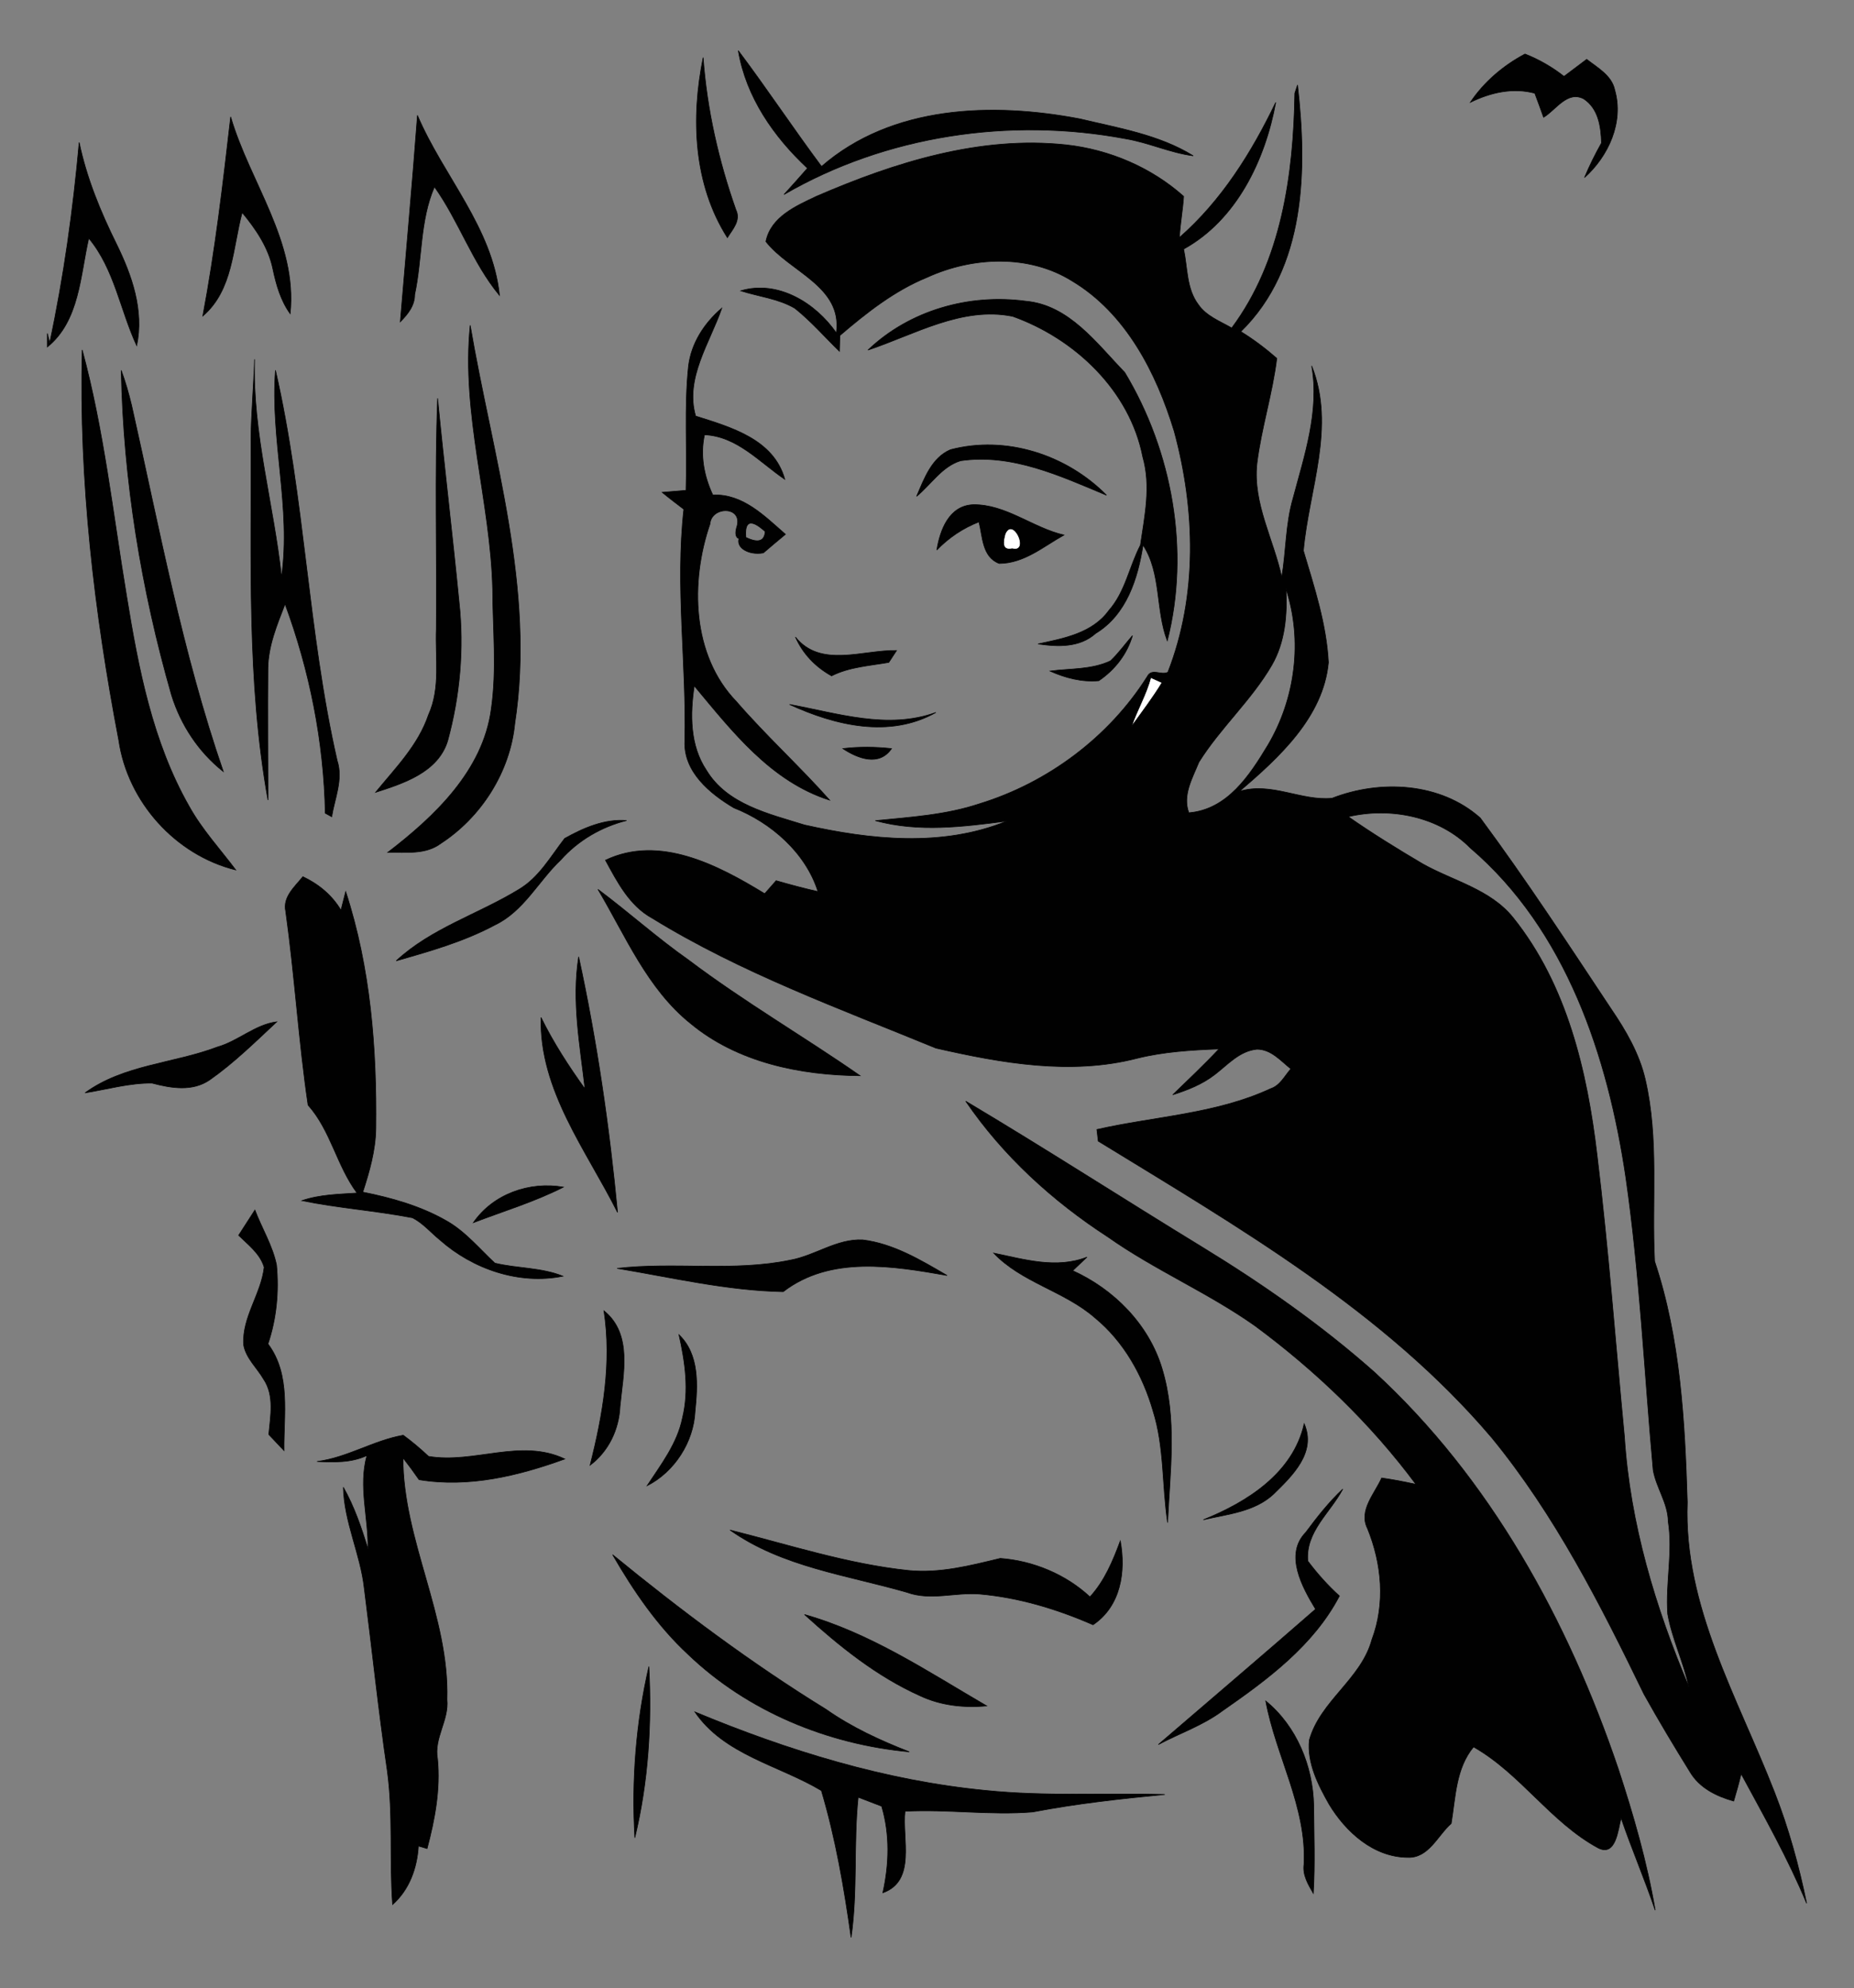
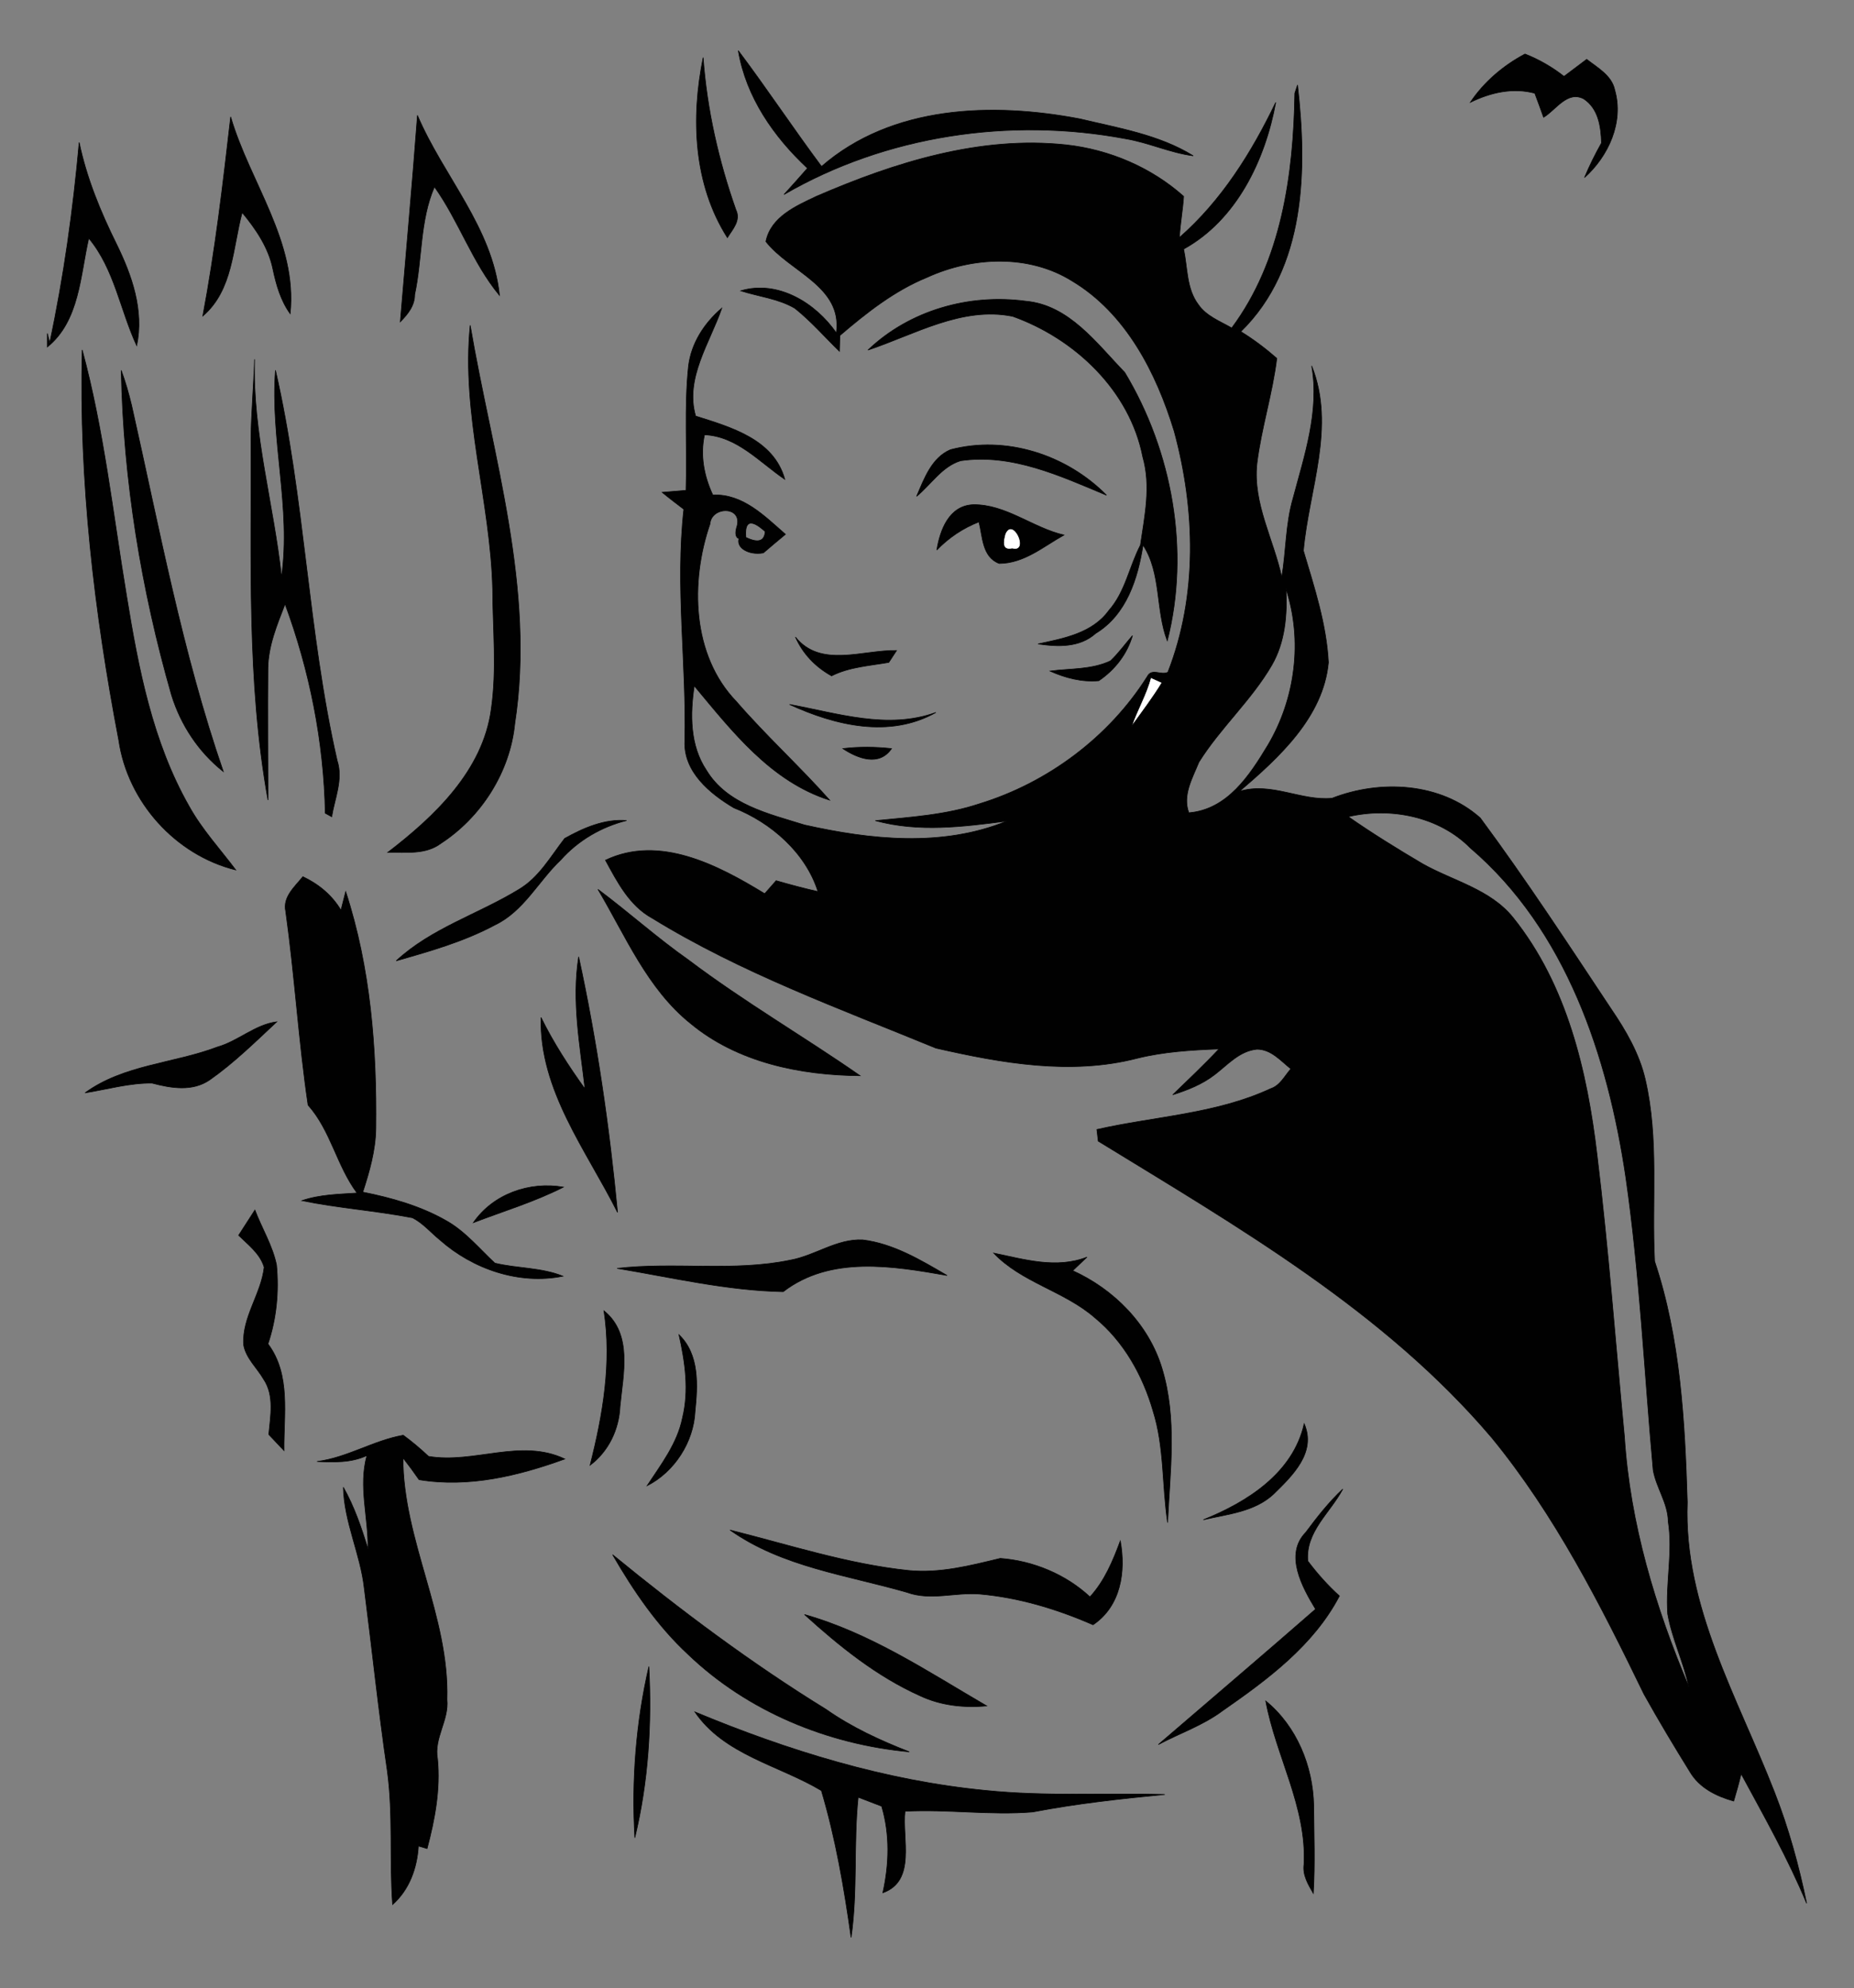
<svg xmlns="http://www.w3.org/2000/svg" version="1.1" id="Layer_1" x="0px" y="0px" viewBox="-7.211 -6.741 282.211 302.64" enable-background="new -7.211 -6.741 282.211 302.64" xml:space="preserve">
  <rect x="-7.211" y="-6.741" width="282.211" height="302.64" fill="#808080" stroke="none" />
  <g id="_x23_ffffffff">
    <path fill="#FFFFFF" stroke="#FFFFFF" stroke-width="0.094" d="M145.79,74.54c1.22-2.8,3.85,2.96,1.08,2.25   C145.19,77.14,145.49,75.63,145.79,74.54z" />
    <path fill="#FFFFFF" stroke="#FFFFFF" stroke-width="0.094" d="M167.95,96.4c0.43,0.2,1.29,0.59,1.72,0.78   c-1.41,2.32-3.07,4.49-4.65,6.69C165.87,101.33,167.28,99.01,167.95,96.4z" />
  </g>
  <g id="_x23_010101ff">
    <path fill="#010101" stroke="#010101" stroke-width="0.094" d="M105.17,0.97c4.35,5.79,8.35,11.83,12.67,17.63   c10.73-9.33,26.03-9.79,39.35-7.24c5.84,1.4,12.05,2.41,17.23,5.62c-3.54-0.46-6.8-2.02-10.31-2.6   c-17.59-3.31-36.45-0.52-51.98,8.49c1.2-1.32,2.39-2.65,3.57-4C110.56,14.06,106.36,8.04,105.17,0.97z" />
    <path fill="#010101" stroke="#010101" stroke-width="0.094" d="M99.82,2.02c0.58,7.92,2.35,15.69,4.98,23.17   c0.8,1.62-0.5,2.97-1.29,4.25C98.34,21.3,97.95,11.24,99.82,2.02z" />
    <path fill="#010101" stroke="#010101" stroke-width="0.094" d="M216.6,8.84c2.1-3.13,5.01-5.59,8.32-7.36   c2.14,0.84,4.13,1.99,5.94,3.41c1.15-0.86,2.3-1.73,3.45-2.6c1.66,1.3,3.82,2.45,4.28,4.7c1.39,4.86-0.97,10.05-4.61,13.3   c0.75-1.8,1.62-3.55,2.58-5.26c-0.07-2.49-0.45-5.26-2.73-6.74c-2.5-1.25-4.19,1.69-6.08,2.83c-0.43-1.23-0.88-2.45-1.34-3.67   C223.05,6.56,219.67,7.34,216.6,8.84z" />
    <path fill="#010101" stroke="#010101" stroke-width="0.094" d="M189.88,7.45c0.13-0.42,0.28-0.83,0.42-1.25   c1.47,12.87,1.29,27.83-8.64,37.54c1.94,1.19,3.76,2.57,5.48,4.07c-0.66,5.43-2.37,10.66-3.03,16.08   c-0.62,6.04,2.55,11.5,3.78,17.25c0.68-3.98,0.58-8.07,1.71-11.97c1.75-6.59,4.06-13.3,2.85-20.21c3.7,9.27-0.43,18.81-1.26,28.14   c1.65,5.55,3.51,11.18,3.81,17.01c-0.79,8.34-7.54,14.48-13.54,19.62c4.82-1.48,9.37,1.5,14.09,1.05c7.34-2.87,16.51-2.4,22.56,3   c6.99,9.44,13.42,19.28,19.91,29.06c2.24,3.29,4.29,6.8,5.2,10.72c2.12,9.09,0.96,18.48,1.43,27.71   c3.93,11.77,4.6,24.35,4.98,36.69c-0.61,15.81,7.71,29.85,13.26,44.12c2.15,5.48,3.71,11.17,4.9,16.93   c-2.83-6.82-6.47-13.24-9.97-19.72c-0.33,1.4-0.72,2.78-1.13,4.16c-2.63-0.74-5.21-2-6.65-4.44c-2.42-3.9-4.78-7.84-7.01-11.84   c-6.6-13.61-13.53-27.28-23.17-39.04c-16.36-19.28-38.62-32.09-59.9-45.15c-0.05-0.44-0.16-1.33-0.21-1.77   c8.82-2,18.14-2.35,26.46-6.22c1.45-0.48,2.12-1.94,3.07-3.01c-1.55-1.24-3.01-2.99-5.16-2.99c-2.68,0.26-4.46,2.37-6.46,3.89   c-1.88,1.45-4.11,2.33-6.35,3.04c2.37-2.3,4.77-4.56,7.03-6.97c-4.18,0.16-8.38,0.41-12.46,1.42c-10.11,2.61-20.66,0.73-30.63-1.55   c-14.63-6.02-29.65-11.45-43.18-19.78c-3.46-1.89-5.31-5.5-7.12-8.83c8.25-3.93,17.18,0.79,24.24,5.1   c0.57-0.66,1.15-1.32,1.74-1.98c2.1,0.61,4.23,1.17,6.37,1.66c-1.87-5.91-7.12-10.51-12.81-12.75c-3.64-2.16-7.67-5.49-7.46-10.16   c0.28-11.77-1.47-23.54-0.15-35.29c-1.11-0.85-2.22-1.69-3.3-2.58c0.91-0.08,2.72-0.23,3.63-0.3c0.21-6.28-0.28-12.58,0.37-18.83   c0.4-3.54,2.41-6.63,5.08-8.91c-1.8,5.24-5.67,10.72-3.98,16.43c5.32,1.69,11.87,3.5,13.57,9.63c-3.84-2.61-7.27-6.56-12.22-6.78   c-0.68,3.14-0.08,6.29,1.26,9.16c4.6-0.19,7.87,3.22,11.06,5.99c-1.12,0.93-2.25,1.87-3.36,2.83   c-2.273,0.433-4.684-0.92-3.428-2.763c2.179,1.248,3.556,1.338,3.708-0.487c-0.98-0.87-3.23-2.74-2.95,0.84   c-1.541,0.794-1.707-0.433-1.42-1.4c1.18-3.38-3.84-3.38-4.04-0.59c-3.03,8.82-2.79,19.98,4.02,27.03   c4.51,5.21,9.62,9.86,14.2,15.01c-8.95-2.84-14.85-10.49-20.61-17.4c-0.65,4.33-0.68,9.07,1.85,12.85   c3.15,5.23,9.53,6.64,14.94,8.33c10.1,2.26,20.95,3.42,30.8-0.59c-6.65,0.86-13.44,1.74-20.03-0.07   c5.34-0.53,10.76-0.86,15.89-2.58c10.38-3.19,19.69-10.15,25.5-19.35c0.68-1.35,2.11-0.13,3.14-0.66   c4.56-11.65,4.21-24.76,0.96-36.7c-2.71-8.88-7.34-17.97-15.56-22.88c-6.59-4.1-15.14-3.69-22.02-0.55   c-4.99,2.03-9.25,5.4-13.31,8.87c-0.02,0.8-0.04,1.6-0.06,2.4c-2.25-2.18-4.32-4.58-6.79-6.55c-2.52-1.48-5.49-1.77-8.24-2.66   c5.68-1.69,11.4,1.86,14.56,6.42c0.99-7.12-7.12-9.29-10.73-13.92c0.76-3.77,4.61-5.42,7.73-6.9c11.91-5.15,24.88-9.24,38-7.82   c6.56,0.73,12.93,3.44,17.86,7.84c-0.13,2.1-0.53,4.17-0.64,6.27c6.41-5.61,11-12.95,14.66-20.57   c-1.61,8.75-5.95,17.88-14.02,22.33c0.61,2.84,0.41,6.03,2.24,8.45c1.21,1.76,3.3,2.53,5.08,3.56   C187.87,33,189.69,19.82,189.88,7.45 M188.54,82.89c0.2,3.99-0.13,8.13-2.18,11.66c-3.1,5.33-7.82,9.52-11.08,14.74   c-0.98,2.42-2.53,5.04-1.53,7.7c5.87-0.48,9.27-5.71,12.03-10.29C189.99,99.6,191.11,90.76,188.54,82.89 M167.95,96.4   c-0.67,2.61-2.08,4.93-2.93,7.47c1.58-2.2,3.24-4.37,4.65-6.69C169.24,96.99,168.38,96.6,167.95,96.4 M198.02,117.59   c3.66,2.55,7.45,4.89,11.29,7.16c4.64,2.62,10.34,3.88,13.81,8.22c8.19,10.21,11.27,23.4,12.77,36.13   c1.74,14.27,2.8,28.6,4.17,42.9c0.84,13.16,4.69,25.97,9.81,38.07c-0.81-3.79-2.56-7.31-3.23-11.11c-0.34-4.7,0.82-9.39,0.08-14.08   c-0.04-2.8-1.82-5.13-2.29-7.81c-1.35-14.85-2.03-29.78-4.16-44.54c-2.72-18.46-9.08-37.71-23.68-50.19   C211.85,117.55,204.46,116.09,198.02,117.59z" />
    <path fill="#010101" stroke="#010101" stroke-width="0.094" d="M23.66,41.37c1.89-10.04,3.08-20.18,4.24-30.32   c2.92,10,10.18,19.01,9.06,29.97c-1.46-2.03-2.13-4.43-2.64-6.84c-0.67-3.25-2.59-6.06-4.67-8.57   C28.19,31.01,28.27,37.42,23.66,41.37z" />
    <path fill="#010101" stroke="#010101" stroke-width="0.094" d="M56.33,10.82c3.93,9.25,11.43,17.07,12.49,27.41   c-4.13-4.99-6.16-11.28-9.9-16.53c-2.24,5.15-1.84,10.98-3.01,16.41c0,1.71-1.07,3-2.19,4.14C54.59,31.78,55.55,21.3,56.33,10.82z" />
    <path fill="#010101" stroke="#010101" stroke-width="0.094" d="M4.84,14.94c1.13,5.42,3.24,10.54,5.69,15.49   c2.34,4.77,4.19,10.07,3.07,15.45c-2.52-5.42-3.38-11.64-7.3-16.36C4.99,35.21,4.9,42.1,0,46.08v-2.06l0.35,1.45   C2.5,35.4,3.92,25.18,4.84,14.94z" />
    <path fill="#010101" stroke="#010101" stroke-width="0.094" d="M124.91,46.55c6.35-6.06,15.4-8.61,24.04-7.44   c6.6,0.6,10.77,6.44,15.04,10.84c7.25,12.04,9.96,27.16,6.48,40.86c-1.8-4.71-0.88-10.26-3.69-14.58   c-0.79,5.11-2.52,10.61-7.21,13.45c-2.43,2.18-5.76,2.06-8.77,1.61c3.9-0.84,8.27-1.63,10.77-5.09c2.51-2.83,3.11-6.68,4.81-9.95   c0.65-4.45,1.64-8.98,0.36-13.43c-1.97-10.11-10.34-18.02-19.79-21.4C139.22,39.85,132.01,44.19,124.91,46.55z" />
    <path fill="#010101" stroke="#010101" stroke-width="0.094" d="M64.36,42.78c3.41,20.01,9.94,40.13,6.79,60.63   c-0.72,7.35-5.09,14.23-11.25,18.24c-2.34,1.77-5.36,1.31-8.09,1.38c7.12-5.46,14.49-12.44,15.75-21.78   c0.88-6.06,0.24-12.2,0.22-18.29C67.45,69.51,62.98,56.27,64.36,42.78z" />
    <path fill="#010101" stroke="#010101" stroke-width="0.094" d="M10.87,105.97C7.13,86.41,4.8,66.45,5.3,46.53   C8.62,58.8,9.98,71.48,12.06,84c1.79,11,3.94,22.23,9.53,32.03c1.95,3.51,4.68,6.47,7.09,9.67   C19.48,123.42,12.23,115.32,10.87,105.97z" />
    <path fill="#010101" stroke="#010101" stroke-width="0.094" d="M31.54,47.96c-0.34,11.23,2.92,22.07,4.1,33.14   c1.5-10.49-1.73-20.95-0.92-31.47c4.49,19.56,4.91,39.83,9.39,59.41c0.94,2.87-0.37,5.73-0.83,8.56c-0.25-0.13-0.73-0.4-0.98-0.54   c-0.21-10.86-2.36-21.66-6.12-31.85c-1.22,3.16-2.57,6.37-2.61,9.82c-0.06,6.67,0,13.35,0.01,20.03   c-3.28-18.19-2.48-36.73-2.59-55.11C31.04,55.95,31.41,51.96,31.54,47.96z" />
    <path fill="#010101" stroke="#010101" stroke-width="0.094" d="M11.24,49.64c0.64,1.73,1.15,3.52,1.58,5.32   c4.21,18.68,7.7,37.61,13.96,55.76c-3.75-2.97-6.47-7.08-7.88-11.64C14.29,83.01,11.57,66.37,11.24,49.64z" />
-     <path fill="#010101" stroke="#010101" stroke-width="0.094" d="M59.4,53.9c1.01,10.35,2.26,20.68,3.27,31.03   c0.78,7.06,0.13,14.27-1.74,21.12c-1.47,4.77-6.69,6.46-10.97,7.83c3.01-3.69,6.49-7.17,8.05-11.79c1.88-4.12,1.01-8.72,1.19-13.09   C59.31,77.3,58.95,65.6,59.4,53.9z" />
    <path fill="#010101" stroke="#010101" stroke-width="0.094" d="M137.46,61.72c8.45-2.23,17.69,0.77,23.76,6.93   c-7.02-2.93-14.4-6.39-22.21-5.25c-2.84,0.87-4.5,3.61-6.7,5.42C133.46,66.15,134.59,62.95,137.46,61.72z" />
    <path fill="#010101" stroke="#010101" stroke-width="0.094" d="M135.39,76.99c0.49-3.06,1.87-6.75,5.52-6.9   c4.96-0.09,9.08,3.52,13.83,4.62c-3.13,1.75-6.08,4.32-9.86,4.33c-2.61-1-2.5-4.08-3.08-6.33   C139.37,73.66,137.2,75.11,135.39,76.99 M145.79,74.54c-0.3,1.09-0.6,2.6,1.08,2.25C149.64,77.5,147.01,71.74,145.79,74.54z" />
    <path fill="#010101" stroke="#010101" stroke-width="0.094" d="M113.87,90.24c3.82,4.79,10.29,1.93,15.39,2.05   c-0.3,0.46-0.88,1.36-1.18,1.81c-2.94,0.52-5.99,0.68-8.71,2.05C116.92,94.79,115.01,92.81,113.87,90.24z" />
    <path fill="#010101" stroke="#010101" stroke-width="0.094" d="M161.82,93.87c1.24-1.17,2.23-2.57,3.35-3.85   c-0.83,2.85-2.69,5.21-5.12,6.87c-2.59,0.24-5.09-0.43-7.43-1.47C155.69,95.01,158.94,95.23,161.82,93.87z" />
    <path fill="#010101" stroke="#010101" stroke-width="0.094" d="M112.97,100.5c7.32,1.34,14.92,3.89,22.28,1.22   C128.2,105.7,119.88,103.69,112.97,100.5z" />
    <path fill="#010101" stroke="#010101" stroke-width="0.094" d="M121.08,107.22c2.47-0.3,4.96-0.27,7.42,0   C126.61,109.98,123.38,108.74,121.08,107.22z" />
    <path fill="#010101" stroke="#010101" stroke-width="0.094" d="M78.74,120.9c2.86-1.6,6.06-3,9.42-2.73   c-3.85,0.98-7.35,3.01-10,5.98c-3.42,3.24-5.64,7.82-10.03,9.92c-4.72,2.53-9.91,4-15.03,5.46c5.34-4.96,12.47-7.09,18.59-10.82   C74.82,126.89,76.59,123.67,78.74,120.9z" />
    <path fill="#010101" stroke="#010101" stroke-width="0.094" d="M36.28,132c-0.48-2.2,1.39-3.75,2.61-5.28   c2.39,1.13,4.44,2.81,5.8,5.11c0.18-0.7,0.54-2.12,0.72-2.83c3.79,11.62,4.74,23.92,4.59,36.08c-0.05,3.31-0.97,6.53-1.99,9.66   c4.41,0.88,8.83,2.13,12.75,4.38c2.87,1.63,4.97,4.21,7.35,6.43c3.42,0.83,7.06,0.65,10.37,1.99c-6.67,1.34-13.71-1.07-18.73-5.52   c-1.39-1.13-2.56-2.55-4.17-3.37c-5.58-1.08-11.27-1.47-16.84-2.61c2.7-0.93,5.58-0.97,8.4-1.16c-3.1-4.16-3.99-9.5-7.46-13.39   C38.24,151.71,37.65,141.8,36.28,132z" />
    <path fill="#010101" stroke="#010101" stroke-width="0.094" d="M83.81,128.65c4.68,3.49,9.03,7.42,13.82,10.78   c8.38,6.33,17.47,11.6,26.08,17.59c-9.07-0.07-18.64-2.01-25.79-7.94C91.31,143.78,88.03,135.75,83.81,128.65z" />
    <path fill="#010101" stroke="#010101" stroke-width="0.094" d="M80.87,138.92c2.78,12.81,4.68,25.86,5.92,38.91   c-4.73-9.46-11.93-18.59-11.65-29.68c1.88,3.83,4.21,7.42,6.7,10.89C81.07,152.38,79.8,145.63,80.87,138.92z" />
    <path fill="#010101" stroke="#010101" stroke-width="0.094" d="M25.88,152.65c3.18-0.9,5.7-3.4,9.04-3.84   c-3.28,3.06-6.51,6.25-10.19,8.83c-2.65,1.84-5.89,1.27-8.8,0.51c-3.44-0.04-6.8,0.94-10.19,1.48   C11.61,155.34,19.24,155.17,25.88,152.65z" />
-     <path fill="#010101" stroke="#010101" stroke-width="0.094" d="M139.79,160.9c12.11,7.21,23.96,14.86,35.99,22.21   c9.19,5.62,18.06,11.82,26.14,18.97c17.69,16.22,29.57,37.92,37.2,60.47c2.31,7.04,4.37,14.19,5.62,21.51   c-1.6-4.73-3.58-9.32-5.19-14.04c-0.47,1.74-0.77,5.93-3.48,4.57c-7.26-3.93-11.8-11.31-18.98-15.39   c-2.71,3.26-2.74,7.68-3.4,11.66c-2.08,1.83-3.43,5.3-6.64,5.16c-5.19-0.04-9.41-3.88-11.95-8.09c-1.67-2.96-3.36-6.27-3.01-9.76   c1.66-5.98,7.89-9.27,9.52-15.29c2.08-5.49,1.52-11.58-0.67-16.94c-1.37-2.73,1.11-5.3,2.16-7.68c1.75,0.24,3.49,0.59,5.22,0.96   c-6.86-9.23-15.25-17.29-24.49-24.12c-7.13-5.05-15.25-8.49-22.39-13.53C153.02,176.11,145.46,169.21,139.79,160.9z" />
    <path fill="#010101" stroke="#010101" stroke-width="0.094" d="M64.84,179.39c3.03-4.38,8.54-6.3,13.71-5.41   C74.16,176.21,69.42,177.64,64.84,179.39z" />
    <path fill="#010101" stroke="#010101" stroke-width="0.094" d="M29.11,181.32c0.82-1.29,1.65-2.57,2.48-3.85   c1.06,2.8,2.68,5.4,3.29,8.35c0.39,4.04,0,8.18-1.3,12.03c3.52,4.71,2.37,10.77,2.44,16.24c-0.78-0.81-1.55-1.63-2.32-2.45   c0.25-2.77,0.89-5.93-0.78-8.41c-1.01-1.75-2.7-3.2-3.05-5.25c-0.25-4.22,2.67-7.72,3.13-11.8   C32.39,184.11,30.58,182.77,29.11,181.32z" />
    <path fill="#010101" stroke="#010101" stroke-width="0.094" d="M113.15,185.08c3.76-0.7,7.01-3.25,10.95-3.07   c4.7,0.58,8.84,3.08,12.85,5.42c-8.26-1.45-17.77-3.05-24.94,2.47c-8.52-0.16-16.9-2.15-25.28-3.55   C95.51,185.33,104.45,186.9,113.15,185.08z" />
    <path fill="#010101" stroke="#010101" stroke-width="0.094" d="M144.04,184.02c4.66,0.96,9.52,2.44,14.2,0.62   c-0.73,0.68-1.45,1.37-2.17,2.06c6.28,2.84,11.57,8.18,13.59,14.86c2.33,7.62,1.23,15.67,0.86,23.49c-0.86-5.66-0.48-11.5-2.22-17   c-1.57-5.43-4.46-10.59-8.87-14.2C154.79,189.8,148.33,188.53,144.04,184.02z" />
    <path fill="#010101" stroke="#010101" stroke-width="0.094" d="M84.72,192.81c4.41,3.55,2.91,9.68,2.45,14.54   c-0.16,3.51-1.73,6.83-4.56,8.97C84.56,208.66,85.93,200.71,84.72,192.81z" />
    <path fill="#010101" stroke="#010101" stroke-width="0.094" d="M96.14,196.45c3.13,3.01,2.86,7.7,2.45,11.67   c-0.22,4.68-3.15,9.21-7.3,11.32c2.13-3.24,4.59-6.42,5.38-10.31C97.71,204.93,97.07,200.6,96.14,196.45z" />
    <path fill="#010101" stroke="#010101" stroke-width="0.094" d="M191.31,210c1.89,4.37-1.79,7.9-4.66,10.71   c-2.9,2.71-7,3.05-10.69,3.91C182.63,221.94,189.63,217.52,191.31,210z" />
    <path fill="#010101" stroke="#010101" stroke-width="0.094" d="M41.05,215.75c4.6-0.59,8.58-3.2,13.12-4   c1.35,0.99,2.63,2.07,3.85,3.22c6.93,1.17,14.06-2.79,20.74,0.4c-7.06,2.56-14.63,4.4-22.18,3.15c-0.78-1.13-1.6-2.24-2.45-3.33   c0.01,12.6,7.08,24.11,6.7,36.8c0.32,3.15-2.03,5.88-1.44,9.05c0.45,4.62-0.41,9.2-1.59,13.64c-0.33-0.09-0.99-0.29-1.32-0.39   c-0.21,3.36-1.37,6.63-3.93,8.91c-0.5-6.77,0.11-13.58-0.8-20.31c-1.36-9.25-2.32-18.55-3.51-27.81   c-0.58-5.24-3.07-10.09-3.19-15.41c1.67,2.95,2.76,6.17,3.75,9.4c0.09-4.75-1.47-9.53-0.16-14.23   C46.25,215.96,43.62,215.87,41.05,215.75z" />
    <path fill="#010101" stroke="#010101" stroke-width="0.094" d="M191.55,226.54c1.72-2.32,3.52-4.61,5.63-6.59   c-1.9,3.6-5.7,6.49-5.32,10.96c1.44,1.91,3.03,3.7,4.81,5.31c-3.92,7.51-10.93,12.71-17.74,17.44c-2.98,2.24-6.55,3.45-9.82,5.18   c7.98-6.87,16-13.68,23.93-20.61C191.03,234.91,188.25,229.91,191.55,226.54z" />
    <path fill="#010101" stroke="#010101" stroke-width="0.094" d="M103.92,226.19c9,2.25,17.91,5.18,27.18,6.15   c4.74,0.47,9.39-0.74,13.95-1.84c5,0.37,9.96,2.43,13.65,5.86c2.23-2.43,3.49-5.48,4.62-8.52c0.86,4.68,0.07,9.93-4.15,12.77   c-5.49-2.4-11.31-4.16-17.3-4.68c-3.69-0.29-7.43,1.05-11.03-0.26C121.71,233.03,111.86,231.81,103.92,226.19z" />
    <path fill="#010101" stroke="#010101" stroke-width="0.094" d="M86.04,229.94c10.36,8.48,21.09,16.52,32.5,23.55   c3.9,2.74,8.23,4.73,12.66,6.46c-12.4-1.14-24.59-6.15-33.63-14.8C92.87,240.8,89.23,235.45,86.04,229.94z" />
    <path fill="#010101" stroke="#010101" stroke-width="0.094" d="M115.25,239.05c10.06,2.84,18.8,8.71,27.73,13.91   c-3.43,0.32-6.96-0.05-10.11-1.53C126.27,248.48,120.57,243.88,115.25,239.05z" />
    <path fill="#010101" stroke="#010101" stroke-width="0.094" d="M91.56,246.96c0.47,8.72-0.09,17.57-2.14,26.07   C88.91,264.31,89.6,255.48,91.56,246.96z" />
    <path fill="#010101" stroke="#010101" stroke-width="0.094" d="M191.28,277.07c0.44-8.71-4.28-16.49-5.82-24.86   c4.71,3.85,7.18,9.92,7.3,15.92c0.03,4.46,0.21,8.92-0.06,13.37C191.92,280.14,191.04,278.71,191.28,277.07z" />
    <path fill="#010101" stroke="#010101" stroke-width="0.094" d="M98.56,253.87c14.16,5.89,29,10.49,44.32,11.96   c9.04,0.93,18.14,0.37,27.21,0.61c-6.74,0.66-13.47,1.39-20.12,2.67c-6.46,0.53-12.94-0.45-19.42-0.11   c-0.48,4.1,1.76,10.59-3.38,12.41c0.97-4.34,1.1-8.89-0.18-13.18c-1.19-0.46-2.38-0.92-3.57-1.37c-0.74,7.1-0.05,14.27-1.08,21.35   c-1.06-7.54-2.35-15.05-4.52-22.36C111.35,261.98,103.03,260.43,98.56,253.87z" />
  </g>
</svg>